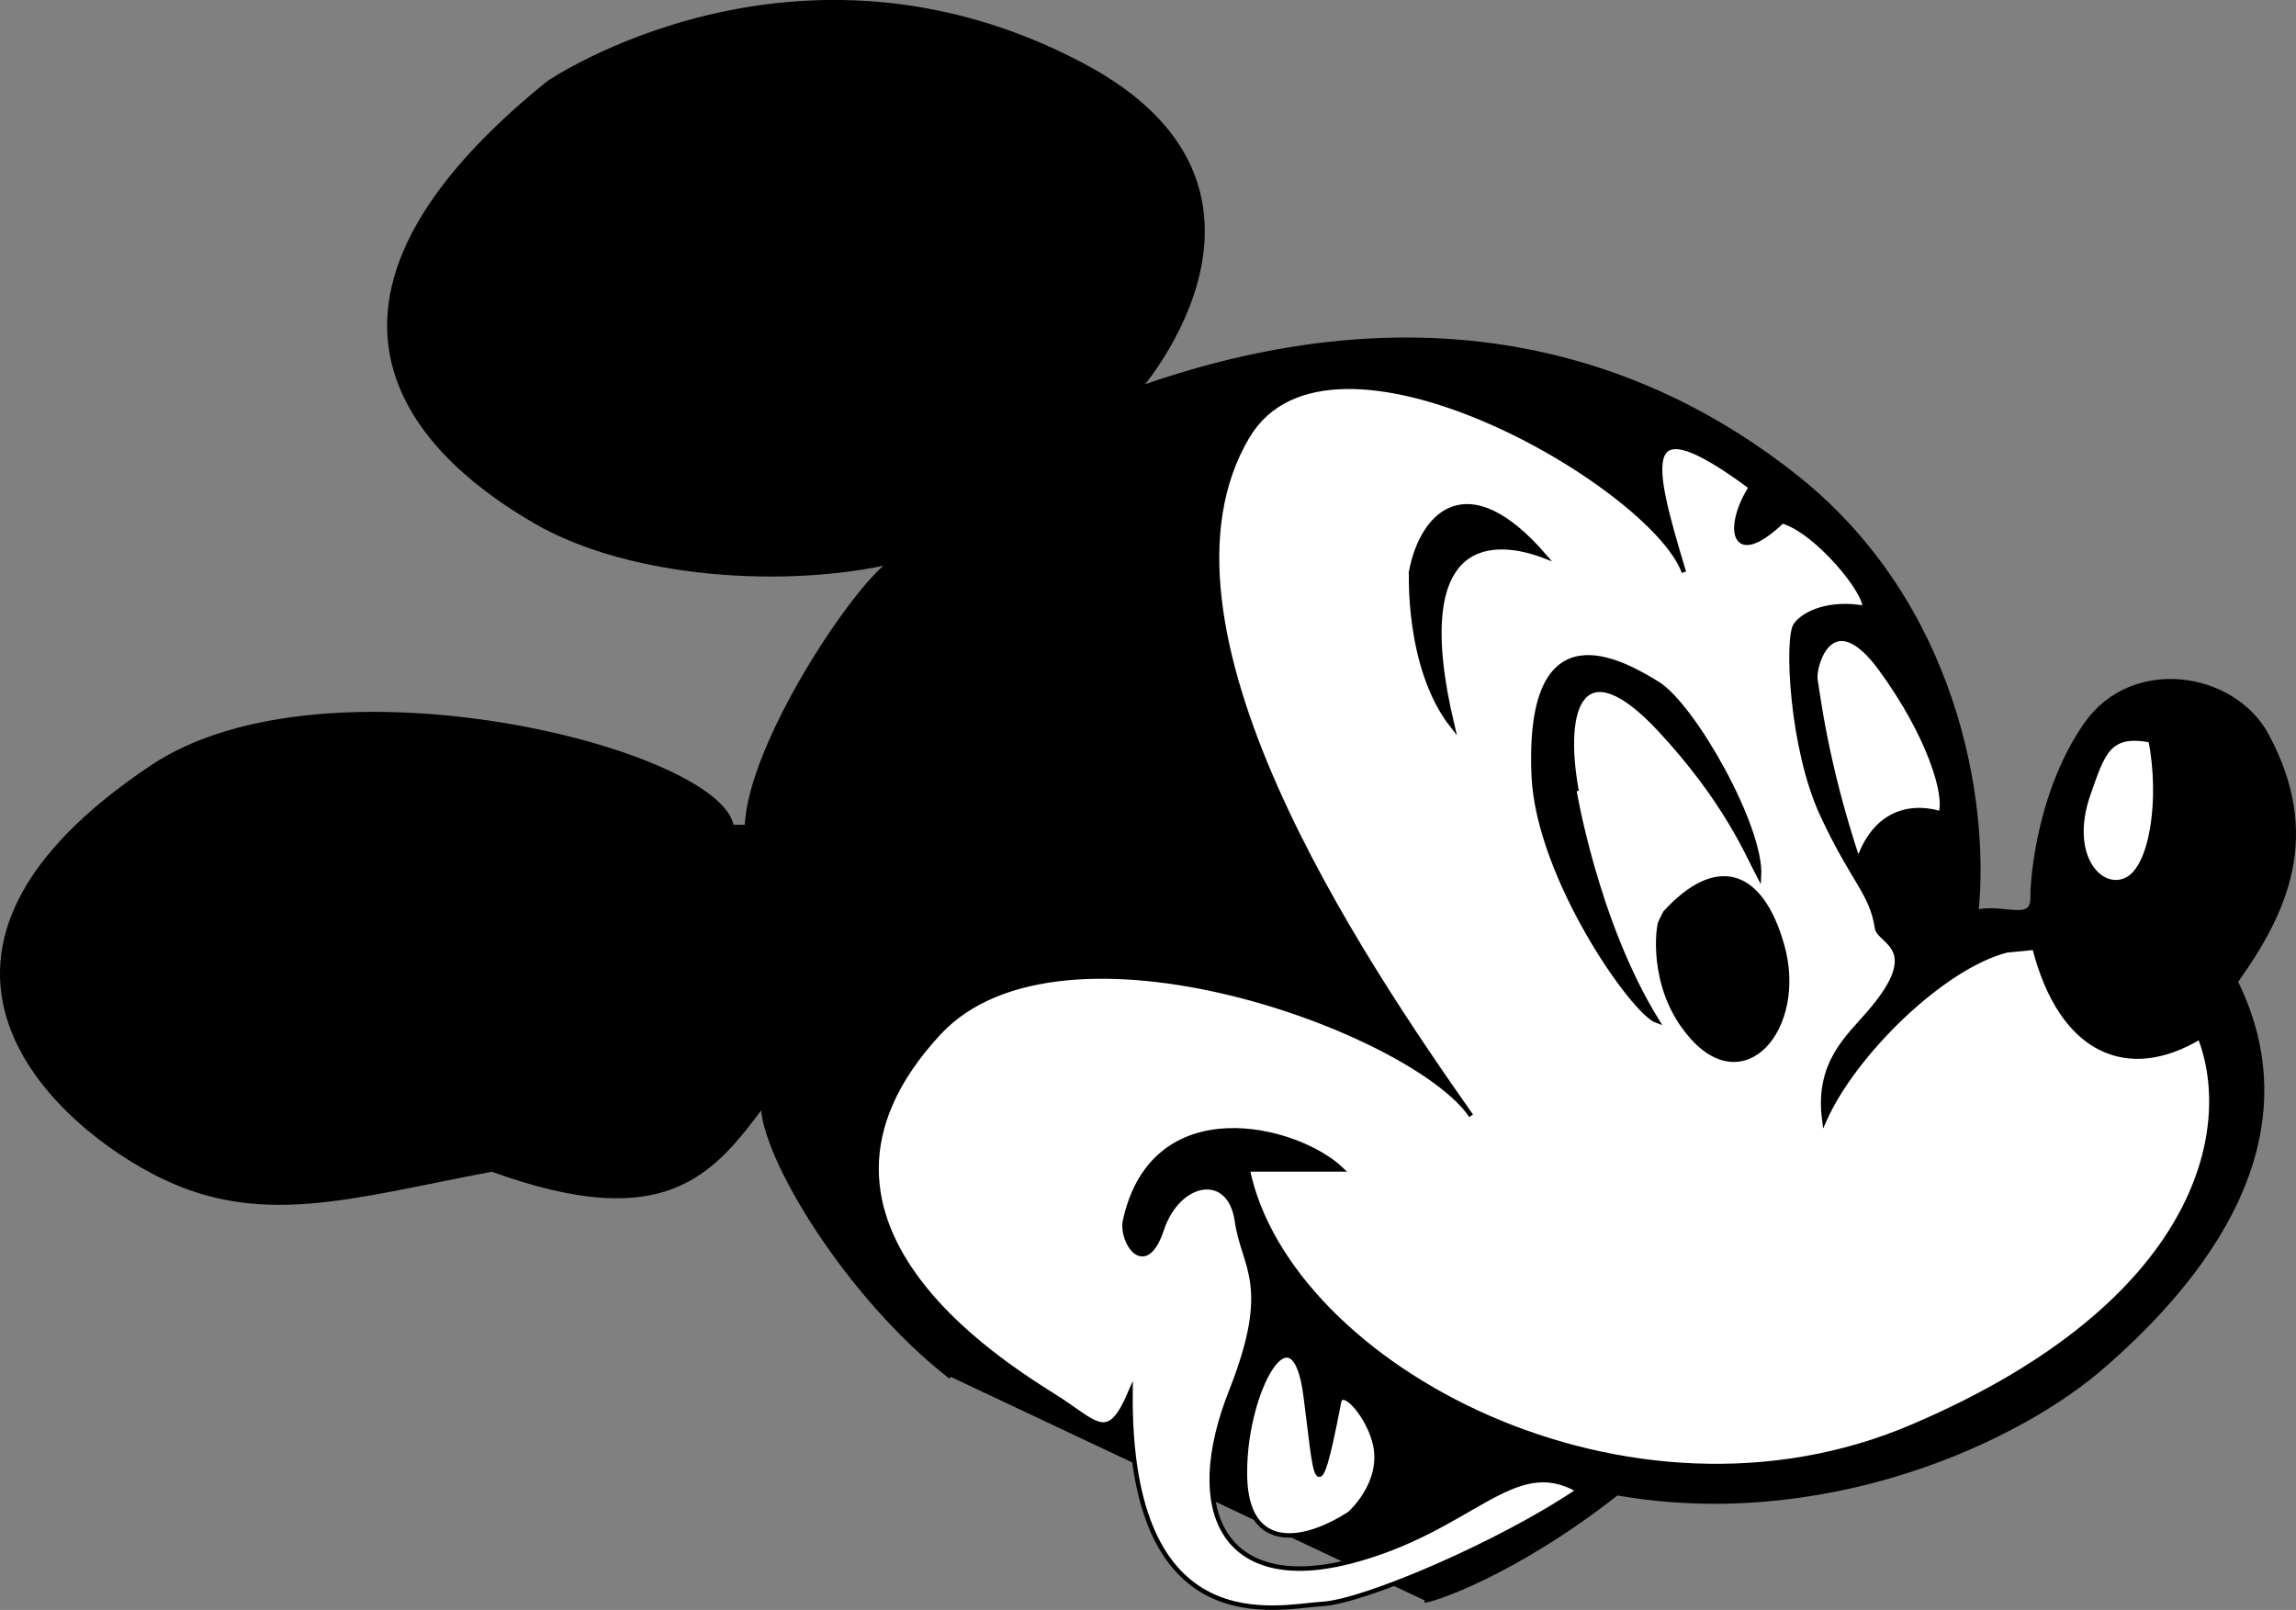
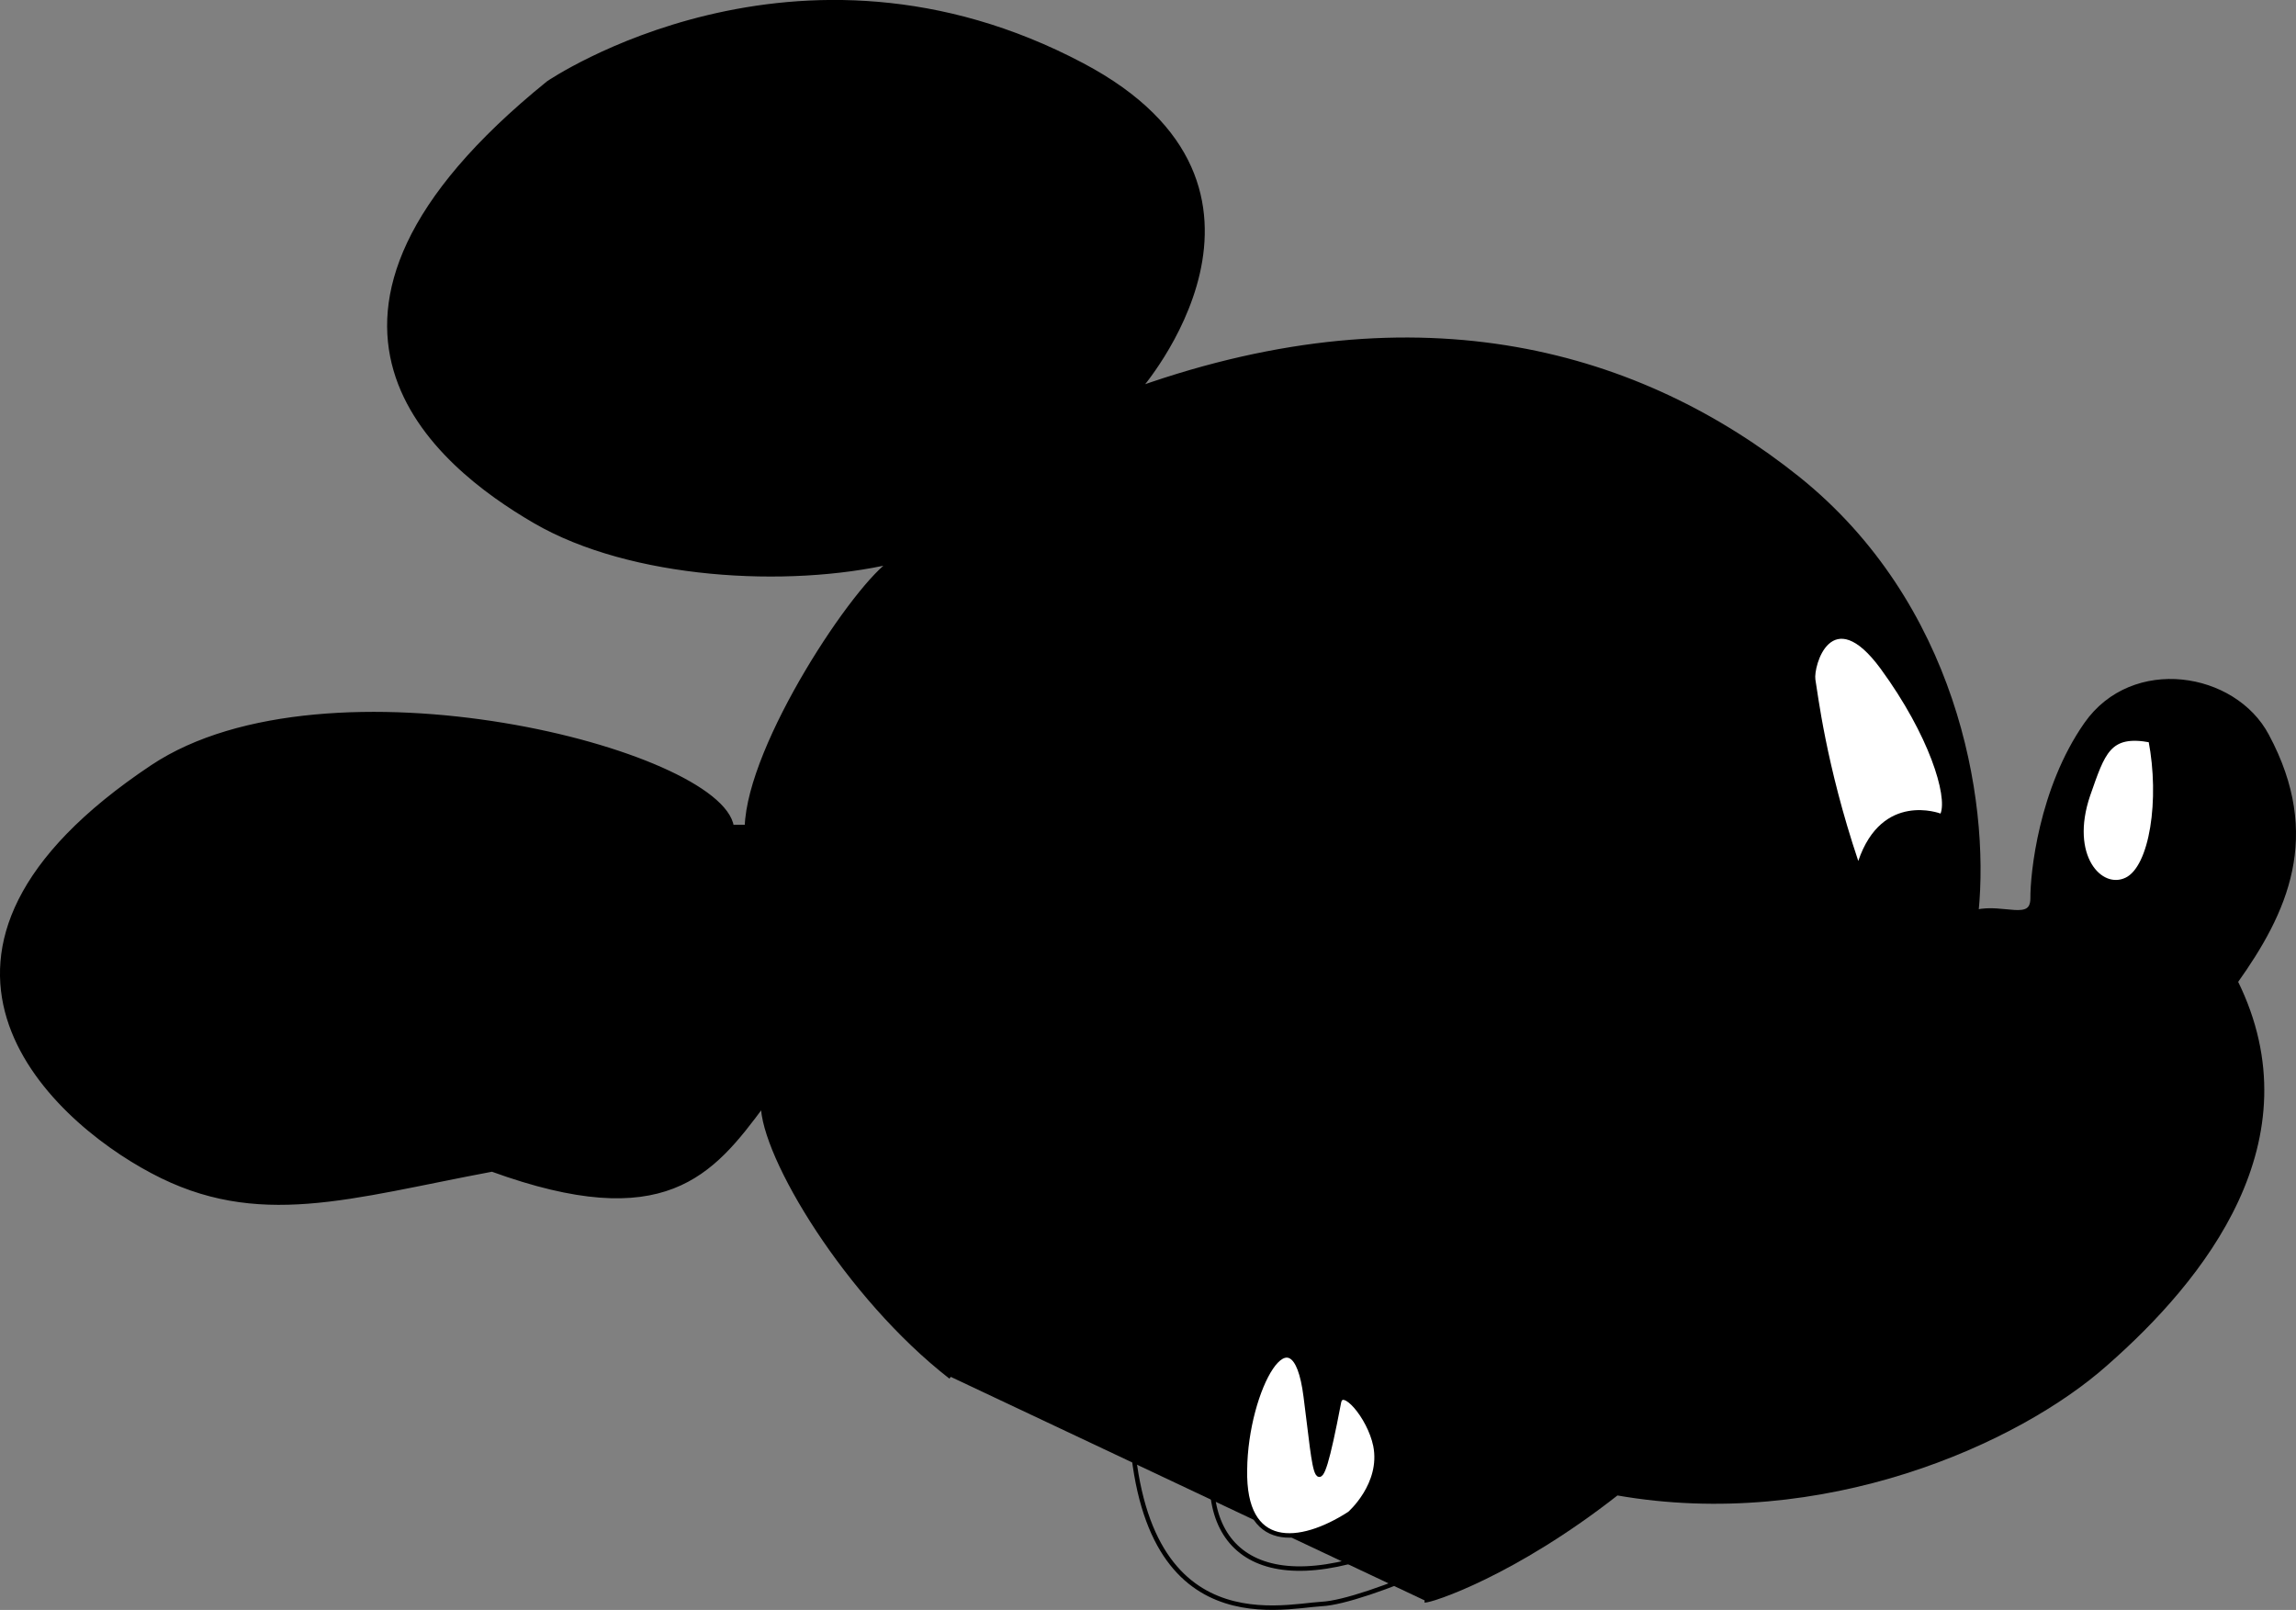
<svg xmlns="http://www.w3.org/2000/svg" width="256.796" height="180.057">
  <rect width="100%" height="100%" fill="#808080" stroke="none" />
  <path stroke="#000" stroke-miterlimit="10" stroke-width=".5" d="M106.338 153.99c-11.523-8.956-21.023-24.706-21-30.5-5.773 7.794-11.023 14.294-30.297 7.301-15.976 2.993-26.226 6.493-38 .2-11.726-6.207-31.054-24.489 0-45.2 19.524-13.007 63.524-1.757 64.797 6.7h1.703c.274-9.207 12.274-27.207 16.297-29.7-11.773 2.743-29.273 1.743-40-4.5-10.773-6.257-31.273-22.507 1.5-49 0 0 27.695-18.945 59.703-2 26.024 13.743 6.297 36.2 6.297 36.2 31.727-11.207 56.227-3.957 73.703 10 17.524 14.043 21.274 35.793 20 48.5 3.024-.707 6.274 1.293 6.297-1.5-.023-2.707.906-12.215 6-19.5 5.227-7.457 16.543-5.614 20.203 1.3 6.024 11.243 2.024 19.743-3.5 27.5 8.774 17.743-3.726 33.243-14.5 42.7-9.906 8.82-31.726 18.543-54.703 14.5-11.523 9.043-20.773 12.043-21.5 12" />
  <path fill="#fff" d="M233.541 88.89c1.668-4.743 2.274-6.981 7-6.099 1.274 6.618.149 14.243-2.703 15.598-2.898 1.395-6.648-2.605-4.297-9.5" />
  <path fill="none" stroke="#000" stroke-miterlimit="10" stroke-width=".5" d="M233.541 88.89c1.668-4.743 2.274-6.981 7-6.099 1.274 6.618.149 14.243-2.703 15.598-2.898 1.395-6.648-2.605-4.297-9.5zm0 0" />
  <path fill="#fff" d="M217.041 90.99c.774-1.956-1.226-8.706-6.703-16.199-5.523-7.507-7.523-.257-7.297 1.2.274 1.543 1.16 9.457 4.797 20.3 2.664-7.82 9.203-5.3 9.203-5.3" />
-   <path fill="none" stroke="#000" stroke-miterlimit="10" stroke-width=".5" d="M217.041 90.99c.774-1.956-1.226-8.706-6.703-16.199-5.523-7.507-7.523-.257-7.297 1.2.274 1.543 1.16 9.457 4.797 20.3 2.664-7.82 9.203-5.3 9.203-5.3zm0 0" />
-   <path fill="#fff" d="M227.541 105.99c3.024 11.794 10.524 14.794 18.5 10 4.024 10.294.024 29.794-32 43.5-31.976 13.794-69.976-6.706-74.5-28.699h10.5c-4.976-4.757-21-8.773-24.203 5.7-.523 2.293 2.227 6.668 4.102 1 1.875-5.582 7.574-6.547 8.398-1 .727 5.293 4.102 7.043-.598 19-5.437 13.648-.8 22.668 13.098 19.199 13.852-3.531 18.352-12.281 25.703-8-8.601 5.844-23.976 12.469-28.703 12.7-4.773.269-21.648 4.769-21.398-23.7-2.375 5.594-3.625 3.719-7.7 1-4.175-2.781-33.98-19.379-13.699-41.2 13.774-14.706 53.024-.206 59.5 9.301-12.476-17.757-37.547-54.945-25-76 9.274-15.507 45.274 5.493 48.797 15.2-3.773-12.457-5.273-18.957 7.5-9.5-2.773 4.293-2.273 9.293 3.5 3.8 3.852 1.118 9.477 7.993 9.203 9.7-3.851-.707-6.726.543-7.703 1.898-1.023 1.395-.523 13.77 3 21.3 3.477 7.47 5.488 8.61 6.102 12.602.25 1.618 5.425 2.2-.899 9.5-2.351 2.743-5.851 5.618-5 12 3.274-7.382 13.149-17.132 20.399-19l3.101-.3" />
  <path fill="none" stroke="#000" stroke-miterlimit="10" stroke-width=".5" d="M227.541 105.99c3.024 11.794 10.524 14.794 18.5 10 4.024 10.294.024 29.794-32 43.5-31.976 13.794-69.976-6.706-74.5-28.699h10.5c-4.976-4.757-21-8.773-24.203 5.7-.523 2.293 2.227 6.668 4.102 1 1.875-5.582 7.574-6.547 8.398-1 .727 5.293 4.102 7.043-.598 19-5.437 13.648-.8 22.668 13.098 19.199 13.852-3.531 18.352-12.281 25.703-8-8.601 5.844-23.976 12.469-28.703 12.7-4.773.269-21.648 4.769-21.398-23.7-2.375 5.594-3.625 3.719-7.7 1-4.175-2.781-33.98-19.379-13.699-41.2 13.774-14.706 53.024-.206 59.5 9.301-12.476-17.757-37.547-54.945-25-76 9.274-15.507 45.274 5.493 48.797 15.2-3.773-12.457-5.273-18.957 7.5-9.5-2.773 4.293-2.273 9.293 3.5 3.8 3.852 1.118 9.477 7.993 9.203 9.7-3.851-.707-6.726.543-7.703 1.898-1.023 1.395-.523 13.77 3 21.3 3.477 7.47 5.488 8.61 6.102 12.602.25 1.618 5.425 2.2-.899 9.5-2.351 2.743-5.851 5.618-5 12 3.274-7.382 13.149-17.132 20.399-19zm0 0" />
  <path d="M186.24 102.088c5.7-6.242 10.7-4.804 13.098 3.703 2.555 9.223-4.383 17.333-10.5 9.7-4.273-5.207-3.398-11.895-3.098-12.403l.5-1" />
  <path fill="none" stroke="#000" stroke-miterlimit="10" stroke-width=".5" d="M186.24 102.088c5.7-6.242 10.7-4.804 13.098 3.703 2.555 9.223-4.383 17.333-10.5 9.7-4.273-5.207-3.398-11.895-3.098-12.403zm0 0" />
  <path stroke="#000" stroke-miterlimit="10" stroke-width=".5" d="M176.338 88.49c-1.773-9.706.75-16 9.203-7 7.524 8.044 10.024 14.294 11.2 16.5.324-5.456-7.301-18.956-11.301-21.5-4-2.456-14.711-8.706-13.899 10.301.524 11.368 11.149 26.493 13.797 27.399-6.898-11.156-9.297-26-9.297-26" />
  <path d="M157.838 63.89c1.227-6.356 6.227-11.731 14.902-1.7-5.3-2.031-15.55-3.031-10.3 19-5.125-6.531-4.602-17.3-4.602-17.3" />
  <path fill="none" stroke="#000" stroke-miterlimit="10" stroke-width=".5" d="M157.838 63.89c1.227-6.356 6.227-11.731 14.902-1.7-5.3-2.031-15.55-3.031-10.3 19-5.125-6.531-4.602-17.3-4.602-17.3zm0 0" />
  <path fill="#fff" d="M150.94 169.291c-5.625 3.618-11.875 4.118-11.7-4.902.075-8.98 5.465-18.785 6.801-8.2 1.149 8.72 1.164 13.977 3.7.7.324-1.98 3.425 1.524 4.097 4.8.852 4.345-2.898 7.602-2.898 7.602" />
  <path fill="none" stroke="#000" stroke-miterlimit="10" stroke-width=".5" d="M150.94 169.291c-5.625 3.618-11.875 4.118-11.7-4.902.075-8.98 5.465-18.785 6.801-8.2 1.149 8.72 1.164 13.977 3.7.7.324-1.98 3.425 1.524 4.097 4.8.852 4.345-2.898 7.602-2.898 7.602zm0 0" />
</svg>